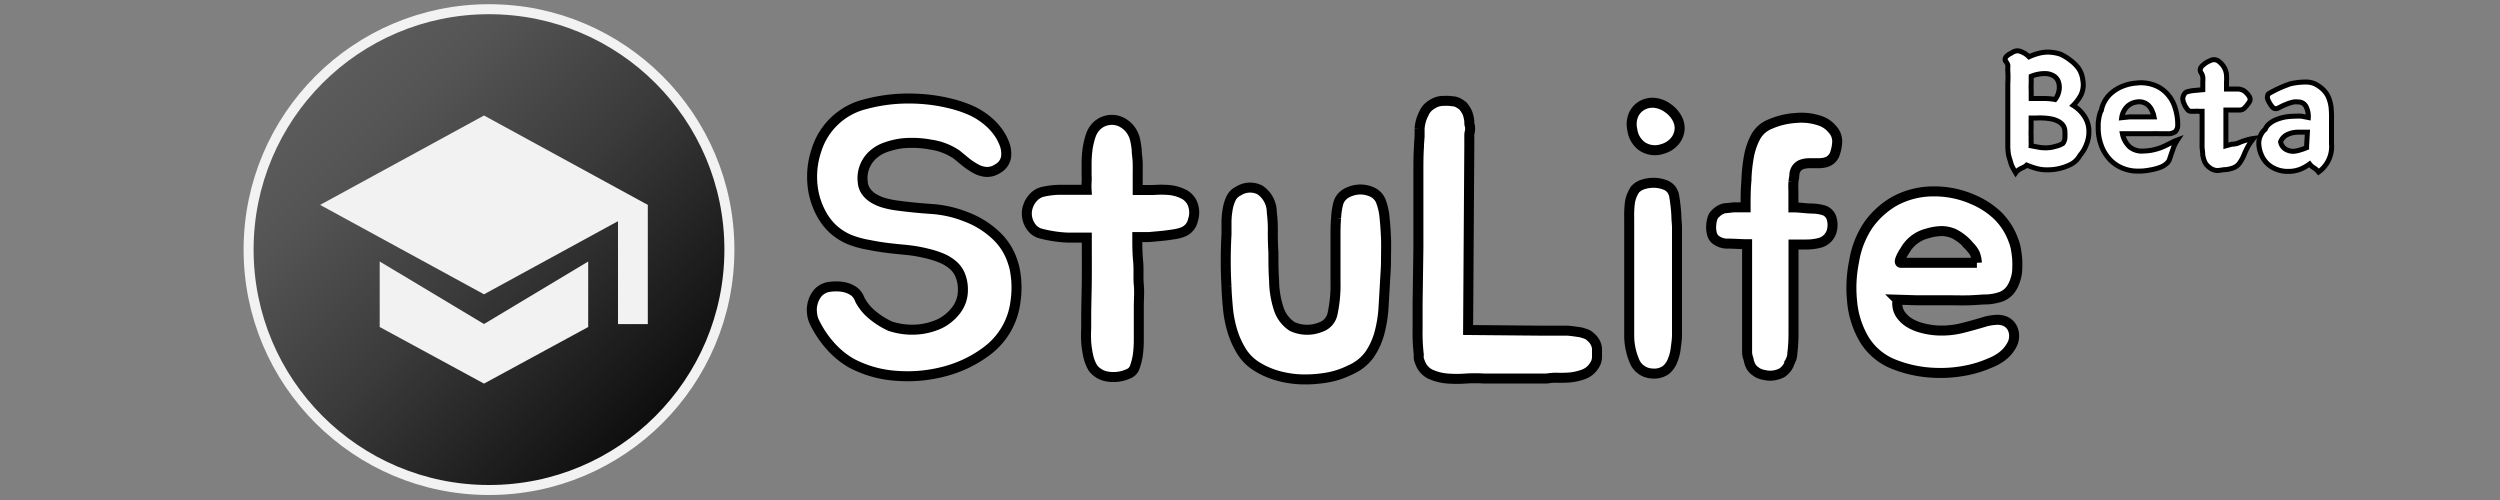
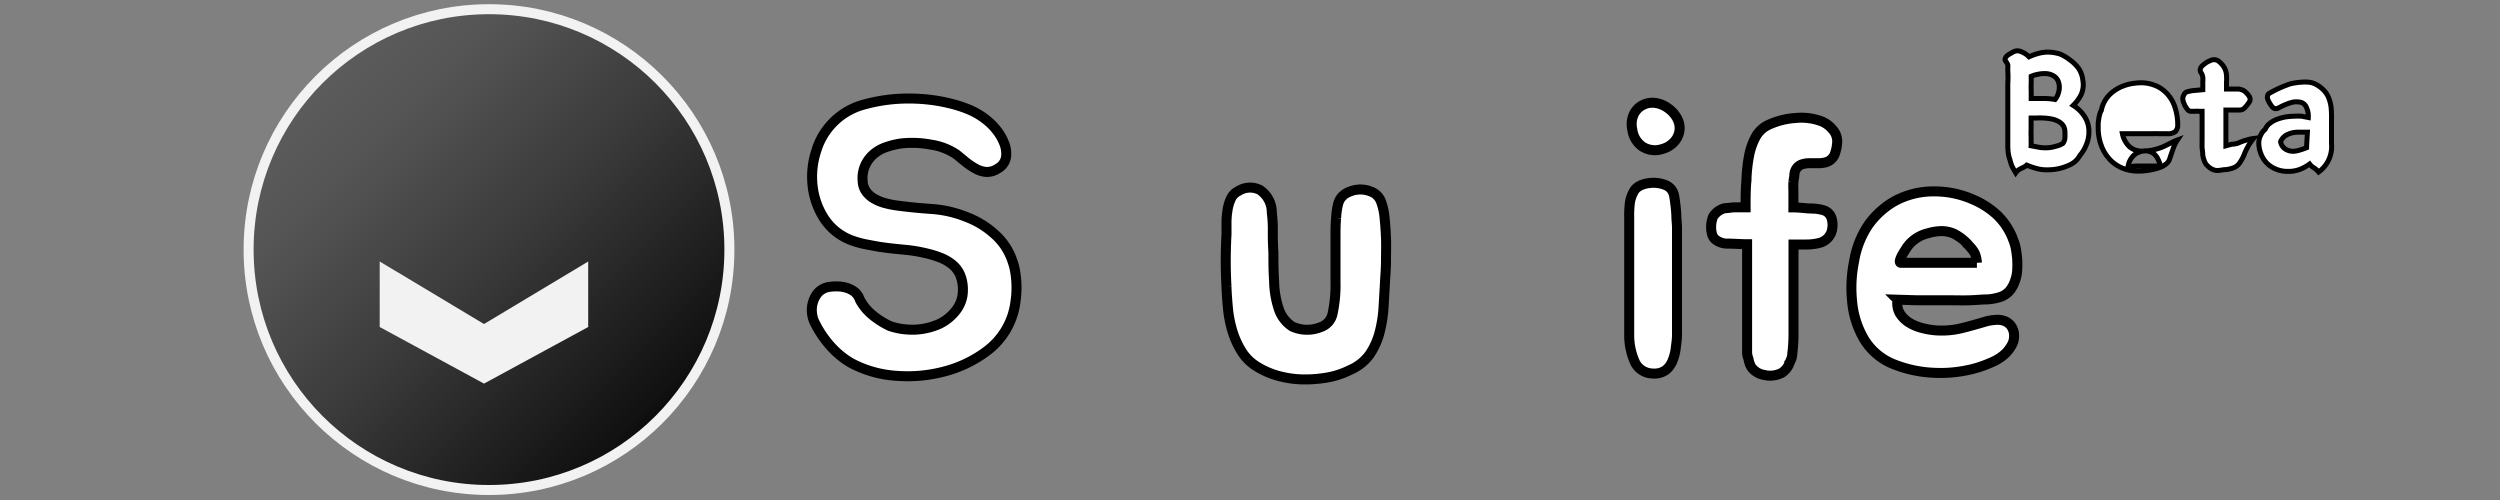
<svg xmlns="http://www.w3.org/2000/svg" viewBox="0 0 250 50">
  <rect x="0" y="0" width="250" height="50" fill="#808080" stroke="none" />
  <defs>
    <style>.cls-1,.cls-4{fill:#fff;stroke:#000;}.cls-1,.cls-2,.cls-4{stroke-miterlimit:10;}.cls-2{stroke:#f2f2f2;fill:url(#무제_그라디언트_23);}.cls-3{fill:#f2f2f2;}.cls-4{stroke-width:0.5px;}</style>
    <linearGradient id="무제_그라디언트_23" x1="31.01" y1="7.07" x2="66.07" y2="42.13" gradientUnits="userSpaceOnUse">
      <stop offset="0" stop-color="#5d5d5d" />
      <stop offset="0.2" stop-color="#545454" />
      <stop offset="0.53" stop-color="#3a3a3a" />
      <stop offset="0.96" stop-color="#111" />
      <stop offset="0.99" stop-color="#0d0d0d" />
    </linearGradient>
  </defs>
  <title>beta_logo_white</title>
  <g id="레이어_1" data-name="레이어 1">
    <path class="cls-1" d="M101.26,26.16a5.9,5.9,0,0,1,.29,1.22,9.15,9.15,0,0,1,.1,1.38,9,9,0,0,1-.1,1.38A7.24,7.24,0,0,1,98.82,35a12.11,12.11,0,0,1-4.25,2.11,14.34,14.34,0,0,1-4.94.47,11.12,11.12,0,0,1-4.52-1.28A8.4,8.4,0,0,1,83,34.55a10.3,10.3,0,0,1-1.51-2.25,2.6,2.6,0,0,1-.29-1,2.65,2.65,0,0,1,.1-1.09,2.47,2.47,0,0,1,.5-.93,1.88,1.88,0,0,1,1-.57,4.69,4.69,0,0,1,.88-.07,3.4,3.4,0,0,1,.95.13,2.73,2.73,0,0,1,.85.43A1.94,1.94,0,0,1,86,30a5,5,0,0,0,1.23,1.49A8.14,8.14,0,0,0,89,32.61a7,7,0,0,0,2.59.35,6.56,6.56,0,0,0,2.37-.58A4.62,4.62,0,0,0,95.63,31a3.25,3.25,0,0,0,.66-2A3.8,3.8,0,0,0,96,27.46a2.73,2.73,0,0,0-.76-1,4.49,4.49,0,0,0-1.16-.68,10.64,10.64,0,0,0-1.5-.46A14.93,14.93,0,0,0,90.72,25c-.63-.06-1.27-.12-1.92-.2s-1.28-.18-1.9-.31A9.26,9.26,0,0,1,85.07,24a5.58,5.58,0,0,1-2.72-2.25,7.53,7.53,0,0,1-1.1-3.26,8.29,8.29,0,0,1,.4-3.48,6.8,6.8,0,0,1,4.84-4.58,16.47,16.47,0,0,1,3.82-.57,18.52,18.52,0,0,1,2.35.08,16.57,16.57,0,0,1,2.29.39A12.15,12.15,0,0,1,97,11a7,7,0,0,1,1.65,1,5.83,5.83,0,0,1,1,1,5,5,0,0,1,.78,1.36,2.69,2.69,0,0,1,.17,1.38,1.6,1.6,0,0,1-.83,1.12,1.87,1.87,0,0,1-1.19.33,2.56,2.56,0,0,1-1.06-.35,6.89,6.89,0,0,1-1-.68l-.85-.7a6.16,6.16,0,0,0-2.6-1,10,10,0,0,0-2.91-.12,8,8,0,0,0-1.6.39,3.75,3.75,0,0,0-1.26.74,3.12,3.12,0,0,0-.81,1.14,3.07,3.07,0,0,0-.22,1.53,1.87,1.87,0,0,0,.37,1.05,2.53,2.53,0,0,0,.82.7,4.43,4.43,0,0,0,1.07.43,9.15,9.15,0,0,0,1.16.23c1.17.16,2.33.27,3.5.35a11.33,11.33,0,0,1,3.41.78,8.85,8.85,0,0,1,2.91,1.78A6.18,6.18,0,0,1,101.26,26.16Z" />
-     <path class="cls-1" d="M119.24,20.34A2.38,2.38,0,0,1,119.3,22a1.64,1.64,0,0,1-.91,1.16,4.05,4.05,0,0,1-.93.26c-.39.06-.81.12-1.27.17l-1.34.12c-.44,0-.81,0-1.12,0,0,.77,0,1.57.08,2.38s0,1.61.07,2.39,0,1.52,0,2.23,0,1.36,0,1.93V34a11.29,11.29,0,0,1-.09,1.45,6.15,6.15,0,0,1-.3,1.23,1.07,1.07,0,0,1-.58.67,3.64,3.64,0,0,1-2.19.3,2.26,2.26,0,0,1-1.42-.84,4,4,0,0,1-.47-1.18,10.73,10.73,0,0,1-.21-1.4,13.32,13.32,0,0,1,0-1.4c0-.45,0-.85,0-1.18,0-1.09.05-2.33.06-3.71s0-2.78,0-4.18h-1.77c-.48,0-1-.06-1.43-.12a11.74,11.74,0,0,1-1.34-.27,1.64,1.64,0,0,1-.9-.53,2.22,2.22,0,0,1-.52-1.08,2.18,2.18,0,0,1,.08-1.11,2.35,2.35,0,0,1,.56-.93,1.83,1.83,0,0,1,.89-.53,8.16,8.16,0,0,1,2-.21c.86,0,1.66,0,2.41,0a6.56,6.56,0,0,1,0-.76,5.79,5.79,0,0,0,0-.72c0-.31,0-.7,0-1.18a11.61,11.61,0,0,1,.1-1.44,7.31,7.31,0,0,1,.33-1.36,2.39,2.39,0,0,1,.66-1,2.19,2.19,0,0,1,2.31-.35,2.62,2.62,0,0,1,.9.68,2.77,2.77,0,0,1,.52,1,8.45,8.45,0,0,1,.19,1.11c0,.43.09.87.1,1.34s0,.93,0,1.4V19H114c.39,0,.84,0,1.36,0a9.71,9.71,0,0,1,1.53,0,4,4,0,0,1,1.38.37A1.88,1.88,0,0,1,119.24,20.34Z" />
    <path class="cls-1" d="M138.5,28.22c-.05.85-.1,1.72-.15,2.58a12.9,12.9,0,0,1-.41,2.51,7.08,7.08,0,0,1-1,2.17A4.66,4.66,0,0,1,135,37a8.17,8.17,0,0,1-2.33.76,13,13,0,0,1-2.49.18,10.18,10.18,0,0,1-2.41-.37,8.08,8.08,0,0,1-2.09-.92,4.67,4.67,0,0,1-1.52-1.51,8.6,8.6,0,0,1-.91-2,11.8,11.8,0,0,1-.45-2.25c-.07-.78-.13-1.5-.15-2.18a46.5,46.5,0,0,1,0-5.28V22.3a7.48,7.48,0,0,1,.1-1.26,4.15,4.15,0,0,1,.33-1.15,1.56,1.56,0,0,1,.77-.79A2.15,2.15,0,0,1,126,19a2.7,2.7,0,0,1,1.18,2.25,13.65,13.65,0,0,1,.1,2q0,1.09.06,2c0,.88,0,1.83.07,2.85a9.4,9.4,0,0,0,.45,2.74,3.33,3.33,0,0,0,1.36,1.81,3.57,3.57,0,0,0,2.85.06,1.79,1.79,0,0,0,1.19-1.36,13.63,13.63,0,0,0,.29-3.23c0-.62,0-1.3,0-2.06s0-1.49,0-2.23,0-1.42.06-2a7,7,0,0,1,.21-1.46,1.67,1.67,0,0,1,.82-1.05,2.91,2.91,0,0,1,1.32-.37,2.83,2.83,0,0,1,1.32.29,1.68,1.68,0,0,1,.85,1,6.06,6.06,0,0,1,.33,1.58c.07.63.11,1.32.14,2s0,1.49,0,2.25S138.53,27.55,138.5,28.22Z" />
-     <path class="cls-1" d="M159.63,34.51a1.66,1.66,0,0,1,.07.56v.6a1.63,1.63,0,0,1-.11.59,2.33,2.33,0,0,1-.31.5,2.09,2.09,0,0,1-1,.7,5.53,5.53,0,0,1-1.75.31,8.57,8.57,0,0,1-.89,0,5.86,5.86,0,0,0-.94.08h-.15c-2,0-4,0-6.18,0a14.7,14.7,0,0,0-1.74,0,12.11,12.11,0,0,1-1.91,0A5.09,5.09,0,0,1,143,37.4,2.06,2.06,0,0,1,142,36.22a2,2,0,0,1-.12-.37,1.5,1.5,0,0,1,0-.37,19.08,19.08,0,0,1-.12-2.6c0-.85,0-1.7,0-2.52l.08-5.63V19.52c0-.93,0-1.76,0-2.48s0-1.53.06-2.41v-.19l.06-.78c0-.26,0-.52,0-.78a3.72,3.72,0,0,1,.42-1.51,1.89,1.89,0,0,1,.82-.93,2,2,0,0,1,1.2-.35,4.61,4.61,0,0,1,.53,0l.48.05a1.42,1.42,0,0,1,.45.16,3.33,3.33,0,0,1,.45.31,3.41,3.41,0,0,1,.42.66,3.37,3.37,0,0,1,.2.85c0,.19,0,.35.07.51a2.42,2.42,0,0,1,0,.47,1.47,1.47,0,0,0-.07.46v1.13L146.81,33l7.69.07h1.82l.51,0,.54.06.55.08a2,2,0,0,1,.46.12,1.44,1.44,0,0,1,.7.38A1.79,1.79,0,0,1,159.63,34.51Z" />
    <path class="cls-1" d="M167.7,22.75c0,.72,0,1.54,0,2.44s0,1.85,0,2.82v2.87c0,.95,0,1.82,0,2.62,0,.39-.06.81-.12,1.26a4.48,4.48,0,0,1-.31,1.26,2.2,2.2,0,0,1-.71,1,2,2,0,0,1-1.31.33,2,2,0,0,1-1.72-1.05,6.55,6.55,0,0,1-.61-2.72c0-.6,0-1.28,0-2.06s0-1.56,0-2.37,0-1.58,0-2.35V24.69c0-.37,0-.81,0-1.32s0-1.05,0-1.6A10.06,10.06,0,0,1,163,20.2a3.27,3.27,0,0,1,.51-1.26,1.8,1.8,0,0,1,.77-.49,3.43,3.43,0,0,1,1.07-.17,3.09,3.09,0,0,1,1.09.19,1.42,1.42,0,0,1,.75.55,1.58,1.58,0,0,1,.24.66c.05.28.09.6.13.95s.07.71.08,1.09S167.7,22.43,167.7,22.75Zm-1.47-7.85a2.32,2.32,0,0,1-2-.25,2.43,2.43,0,0,1-1-1.69,2.38,2.38,0,0,1,.11-1.44,2,2,0,0,1,.82-.95,2.14,2.14,0,0,1,1.24-.29,2.73,2.73,0,0,1,1.4.54,2.94,2.94,0,0,1,.95,1.09,2,2,0,0,1,.19,1.21,2.12,2.12,0,0,1-.52,1.06A2.48,2.48,0,0,1,166.23,14.9Z" />
    <path class="cls-1" d="M182.26,21a1.21,1.21,0,0,1,.86.72,2.25,2.25,0,0,1,.11,1.1,1.71,1.71,0,0,1-1.32,1.48,5.3,5.3,0,0,1-1.26.15c-.43,0-.86,0-1.3,0v9a15.39,15.39,0,0,1-.12,1.9,1.63,1.63,0,0,1-.19.74.62.62,0,0,1-.12.23.51.51,0,0,1-.08.24,2,2,0,0,1-.62.7,2.5,2.5,0,0,1-1.82.23,1.89,1.89,0,0,1-.89-.39,1.48,1.48,0,0,1-.51-.66,2.91,2.91,0,0,1-.12-.39,1.9,1.9,0,0,0-.11-.39,2.7,2.7,0,0,1-.06-.36c0-.12,0-.22,0-.3V32.8c0-1.34,0-2.74,0-4.19s0-2.85,0-4.19c-.6,0-1.21-.05-1.85-.06a1.93,1.93,0,0,1-1.37-.45,1.16,1.16,0,0,1-.31-.6,2.42,2.42,0,0,1-.06-.76,2.71,2.71,0,0,1,.13-.72,1,1,0,0,1,.31-.48,1.85,1.85,0,0,1,.92-.53c.27,0,.61-.07,1-.09l.52,0,.56,0c0-.88,0-1.76.08-2.64a16.07,16.07,0,0,1,.25-2.43,6.71,6.71,0,0,1,.66-1.94A2.83,2.83,0,0,1,177,12.42a7.52,7.52,0,0,1,2.56-.62,5.7,5.7,0,0,1,2.61.34,2.7,2.7,0,0,1,1.06.78,1.76,1.76,0,0,1,.49,1.28,4.21,4.21,0,0,1-.27,1.28,1.37,1.37,0,0,1-1,.78,2.92,2.92,0,0,1-.72.06l-.76,0a2.37,2.37,0,0,0-.72.1,1.09,1.09,0,0,0-.56.37,1.21,1.21,0,0,0-.25.62c0,.26-.07.53-.1.81a8,8,0,0,0,0,.84c0,.27,0,.5,0,.68v1c.6,0,1.15.09,1.65.11A4.64,4.64,0,0,1,182.26,21Z" />
    <path class="cls-1" d="M198.61,32.14a5.08,5.08,0,0,1,.95-.15,2,2,0,0,1,.89.11,1.47,1.47,0,0,1,.68.53,1.7,1.7,0,0,1,.28,1,1.8,1.8,0,0,1-.24.89,3.59,3.59,0,0,1-.58.78,3.85,3.85,0,0,1-.78.6,5,5,0,0,1-.81.4,11.19,11.19,0,0,1-2.58.78,13,13,0,0,1-3,.2,12.18,12.18,0,0,1-4-.84,6.06,6.06,0,0,1-3-2.5,9,9,0,0,1-1.21-3.81,13.25,13.25,0,0,1,.2-4,9.11,9.11,0,0,1,1.45-3.67,8.33,8.33,0,0,1,2.47-2.27,8.08,8.08,0,0,1,3.92-1.05,9.61,9.61,0,0,1,4.16.86,8.16,8.16,0,0,1,2.37,1.57A6.59,6.59,0,0,1,201.33,24a4.36,4.36,0,0,1,.25.85c.06.34.11.69.14,1.07a10.09,10.09,0,0,1,0,1.1,3.54,3.54,0,0,1-.2,1,3,3,0,0,1-.58,1.08,2.14,2.14,0,0,1-.89.59,5.17,5.17,0,0,1-1.3.25c-.51,0-1.11.07-1.81.09s-1.2,0-1.75,0-1.1,0-1.67,0l-1.76,0-2-.06a2,2,0,0,0,.21,1.34,2.88,2.88,0,0,0,.91.93,4.61,4.61,0,0,0,1.32.56,7.59,7.59,0,0,0,1.44.24,8.38,8.38,0,0,0,2.52-.22C196.93,32.63,197.75,32.4,198.61,32.14Zm-1.67-7.53a4.84,4.84,0,0,0-1.55-1.24,3.08,3.08,0,0,0-1.3-.26,5,5,0,0,0-1.3.22,3.59,3.59,0,0,0-1.91,1.16,3.64,3.64,0,0,0-.27.37c-.13.2-.25.4-.37.6A3.07,3.07,0,0,0,190,26c-.05.19,0,.28.08.28h7.61a2.91,2.91,0,0,0-.2-.92A2.78,2.78,0,0,0,196.94,24.61Z" />
    <circle class="cls-2" cx="48.9" cy="24.96" r="24.04" />
-     <polygon class="cls-3" points="48.4 11.55 32.01 20.49 48.4 29.43 64.78 20.49 48.4 11.55" />
    <polygon class="cls-3" points="58.82 26.15 48.4 32.4 37.97 26.15 37.97 32.7 48.4 38.36 58.82 32.7 58.82 26.15" />
-     <rect class="cls-3" x="61.8" y="20.49" width="2.98" height="11.92" />
  </g>
  <g id="레이어_2" data-name="레이어 2">
    <path class="cls-4" d="M207.32,10.54a3.54,3.54,0,0,1,1.16,1.15,2.7,2.7,0,0,1,.41,1.52,3.27,3.27,0,0,1-.25,1.24,3.59,3.59,0,0,1-.64,1.08,2.2,2.2,0,0,1-1.12,1,5,5,0,0,1-2,.45,4,4,0,0,1-1.15-.11,8.24,8.24,0,0,1-1.06-.36,1.15,1.15,0,0,1-.26.19l-.29.14a2.38,2.38,0,0,0-.3.18,1.24,1.24,0,0,0-.25.26c-.15-.25-.28-.48-.38-.68A5.64,5.64,0,0,1,201,16a3.77,3.77,0,0,1-.16-.6,6.94,6.94,0,0,1-.06-.73c0-.23,0-.43,0-.58s0-.31,0-.45,0-.29,0-.45,0-.35,0-.6,0-.62,0-.94,0-.63,0-.95l0-1.23c0-.41,0-.78,0-1.14a8.64,8.64,0,0,0,0-1.21c0-.15,0-.27,0-.37a1.37,1.37,0,0,0,0-.25.88.88,0,0,0-.09-.2,1.08,1.08,0,0,0-.15-.22.3.3,0,0,1,0-.27.59.59,0,0,1,.18-.24,1.17,1.17,0,0,1,.26-.18l.25-.14a1,1,0,0,1,.51-.17,1.16,1.16,0,0,1,.45.12,2,2,0,0,1,.71.48,5.94,5.94,0,0,1,.95-.34,3.85,3.85,0,0,1,.92-.13,4.36,4.36,0,0,1,1.22.19A4.24,4.24,0,0,1,207,6a3.64,3.64,0,0,1,.88.87A2.61,2.61,0,0,1,208.28,8a2.43,2.43,0,0,1-.17,1.47A4.18,4.18,0,0,1,207.32,10.54Zm-1.45-2.27a1.11,1.11,0,0,0-.49-.67,1.62,1.62,0,0,0-.89-.24,3,3,0,0,0-.75.08,3,3,0,0,0-.62.19V8.3a6.74,6.74,0,0,0,0,.78c0,.26,0,.52,0,.77l.64,0,.61,0a6.27,6.27,0,0,1,1.14.1,1.84,1.84,0,0,0,.36-.76A1.71,1.71,0,0,0,205.87,8.27Zm.41,6.08a1,1,0,0,0,.21-.53,5,5,0,0,0,0-.62,1.11,1.11,0,0,0-.19-.67,1.43,1.43,0,0,0-.5-.41,2.33,2.33,0,0,0-.69-.23,5.55,5.55,0,0,0-.83-.09,5.61,5.61,0,0,0-.58,0l-.59,0v.26a2.44,2.44,0,0,0,0,.27c0,.25,0,.49,0,.71a6,6,0,0,0,0,.6c0,.22,0,.39,0,.51a3.25,3.25,0,0,1,0,.43l.8.15a3.69,3.69,0,0,0,.71.05,3.14,3.14,0,0,0,.91-.14A2.43,2.43,0,0,0,206.28,14.35Z" />
-     <path class="cls-4" d="M214.4,15.1a4.66,4.66,0,0,0,1.12-.16,5,5,0,0,0,.91-.32l.69-.34a4.64,4.64,0,0,1,.62-.28,3.85,3.85,0,0,0-.44.91c-.12.35-.24.68-.34,1a1,1,0,0,1-.32.46,2.33,2.33,0,0,1-.48.31A5.47,5.47,0,0,1,215,17a5.67,5.67,0,0,1-1.3.11,3.88,3.88,0,0,1-1.53-.33,3.57,3.57,0,0,1-1.23-.88,4.05,4.05,0,0,1-.81-1.35,5,5,0,0,1-.31-1.74c0-.13,0-.28,0-.44a4.26,4.26,0,0,1,.06-.5,3.11,3.11,0,0,1,.1-.46,1.22,1.22,0,0,1,.15-.36,3,3,0,0,1,.38-1,3.11,3.11,0,0,1,.74-.84,3.88,3.88,0,0,1,1.05-.6,4.49,4.49,0,0,1,1.3-.3,3.81,3.81,0,0,1,2.34.44,3.53,3.53,0,0,1,1.5,1.82,5.36,5.36,0,0,1,.23.84,4.87,4.87,0,0,1,.1,1,1,1,0,0,1-.23.75,1.28,1.28,0,0,1-.85.21l-.24,0-.26,0h-.42a3.92,3.92,0,0,0-.48,0l-2.59,0h-.46a2.48,2.48,0,0,0,.75,1.34A1.93,1.93,0,0,0,214.4,15.1Zm-.63-4.91a1.7,1.7,0,0,0-1.08.49,2,2,0,0,0-.52,1.09l.79-.08.56,0h.88l1,0-.05-.24a4.4,4.4,0,0,0-.21-.5,1.56,1.56,0,0,0-.32-.43,1.35,1.35,0,0,0-1.09-.33Z" />
+     <path class="cls-4" d="M214.4,15.1a4.66,4.66,0,0,0,1.12-.16,5,5,0,0,0,.91-.32l.69-.34a4.64,4.64,0,0,1,.62-.28,3.85,3.85,0,0,0-.44.91c-.12.35-.24.68-.34,1a1,1,0,0,1-.32.46,2.33,2.33,0,0,1-.48.31A5.47,5.47,0,0,1,215,17a5.67,5.67,0,0,1-1.3.11,3.88,3.88,0,0,1-1.53-.33,3.57,3.57,0,0,1-1.23-.88,4.05,4.05,0,0,1-.81-1.35,5,5,0,0,1-.31-1.74c0-.13,0-.28,0-.44a4.26,4.26,0,0,1,.06-.5,3.11,3.11,0,0,1,.1-.46,1.22,1.22,0,0,1,.15-.36,3,3,0,0,1,.38-1,3.11,3.11,0,0,1,.74-.84,3.88,3.88,0,0,1,1.05-.6,4.49,4.49,0,0,1,1.3-.3,3.81,3.81,0,0,1,2.34.44,3.53,3.53,0,0,1,1.5,1.82,5.36,5.36,0,0,1,.23.84,4.87,4.87,0,0,1,.1,1,1,1,0,0,1-.23.75,1.28,1.28,0,0,1-.85.21l-.24,0-.26,0h-.42a3.92,3.92,0,0,0-.48,0l-2.59,0h-.46a2.48,2.48,0,0,0,.75,1.34A1.93,1.93,0,0,0,214.4,15.1Za1.7,1.7,0,0,0-1.08.49,2,2,0,0,0-.52,1.09l.79-.08.56,0h.88l1,0-.05-.24a4.4,4.4,0,0,0-.21-.5,1.56,1.56,0,0,0-.32-.43,1.35,1.35,0,0,0-1.09-.33Z" />
    <path class="cls-4" d="M223.77,14.33a5.48,5.48,0,0,1,.8-.3,4.32,4.32,0,0,1,.78-.18,6.39,6.39,0,0,0-.5.71,7.68,7.68,0,0,0-.38.76,4.2,4.2,0,0,1-.47.92,1.33,1.33,0,0,1-.65.54,3.13,3.13,0,0,1-.76.18c-.26,0-.51.07-.77.09a1.2,1.2,0,0,1-.54-.1,1.74,1.74,0,0,1-.52-.36,1.25,1.25,0,0,1-.33-.51,2.5,2.5,0,0,1-.16-.64c0-.24-.05-.48-.06-.73s0-.51,0-.76,0-.65,0-1.11,0-1,0-1.71l-.36,0a1,1,0,0,0-.31,0l-.45,0a.42.42,0,0,1-.32-.16,1.17,1.17,0,0,1-.14-.19,1.64,1.64,0,0,1-.16-.26l-.12-.29a1.49,1.49,0,0,1-.06-.25.55.55,0,0,1,0-.22.75.75,0,0,1,.08-.24,1,1,0,0,1,.14-.22.43.43,0,0,1,.22-.12,3.43,3.43,0,0,1,.68-.13l.87-.08,0-.79a2.26,2.26,0,0,0,0-.45,1,1,0,0,0-.16-.44.48.48,0,0,1-.08-.43.8.8,0,0,1,.29-.37,2.32,2.32,0,0,1,.44-.31,3.65,3.65,0,0,1,.44-.19.77.77,0,0,1,.37,0,.75.75,0,0,1,.34.18,2.07,2.07,0,0,1,.52.61,1.82,1.82,0,0,1,.21.75,4.75,4.75,0,0,1,0,.66c0,.23,0,.47,0,.71l.64,0,.53,0a1.41,1.41,0,0,1,.61.2,2.26,2.26,0,0,1,.48.52.6.6,0,0,1,.1.3.38.38,0,0,1-.07.26,3.39,3.39,0,0,1-.47.6.65.65,0,0,1-.54.22l-.62,0-.72,0,0,1.89v.8c0,.16,0,.32,0,.48s0,.3,0,.41l.59-.16A2.18,2.18,0,0,0,223.77,14.33Z" />
    <path class="cls-4" d="M233.15,12c0,.42,0,.74,0,.95v1.43a3.11,3.11,0,0,1-1.29,2.82,1.93,1.93,0,0,0-.52-.45,1.45,1.45,0,0,1-.38-.35v0a4.31,4.31,0,0,1-.92.52,3.29,3.29,0,0,1-1.23.22,3.09,3.09,0,0,1-1.22-.23,2.77,2.77,0,0,1-.91-.6,2.72,2.72,0,0,1-.57-.89,3,3,0,0,1-.23-1.08,1.72,1.72,0,0,1,.18-.8,1.66,1.66,0,0,1,.46-.61,1.33,1.33,0,0,1,.41-.55,2.55,2.55,0,0,1,.7-.42,5,5,0,0,1,.9-.26,6.63,6.63,0,0,1,1-.08,4.84,4.84,0,0,1,.63,0l.67.13a2.19,2.19,0,0,0-.24-1.12.84.84,0,0,0-.71-.43,2,2,0,0,0-.53,0,5.26,5.26,0,0,0-.53.15l-.51.21-.44.22a.56.56,0,0,1-.38.08.52.52,0,0,1-.28-.19,3,3,0,0,1-.45-.78.6.6,0,0,1,0-.32.32.32,0,0,1,.18-.24,9.8,9.8,0,0,1,.9-.47c.29-.14.64-.28,1.05-.43a2.91,2.91,0,0,1,.56-.13,5.16,5.16,0,0,1,.7-.08,3.54,3.54,0,0,1,.73,0,2.07,2.07,0,0,1,.62.17,3.13,3.13,0,0,1,.84.6,2.38,2.38,0,0,1,.51.75,3.85,3.85,0,0,1,.26,1A10.5,10.5,0,0,1,233.15,12Zm-5.09,2.17a1.06,1.06,0,0,0,.45.72,1.47,1.47,0,0,0,.83.24A2.71,2.71,0,0,0,230,15a6.4,6.4,0,0,0,.66-.23v-.14l.08-1.41-.43,0h-.5a2.44,2.44,0,0,0-1.08.24A1.33,1.33,0,0,0,228.06,14.17Z" />
  </g>
</svg>